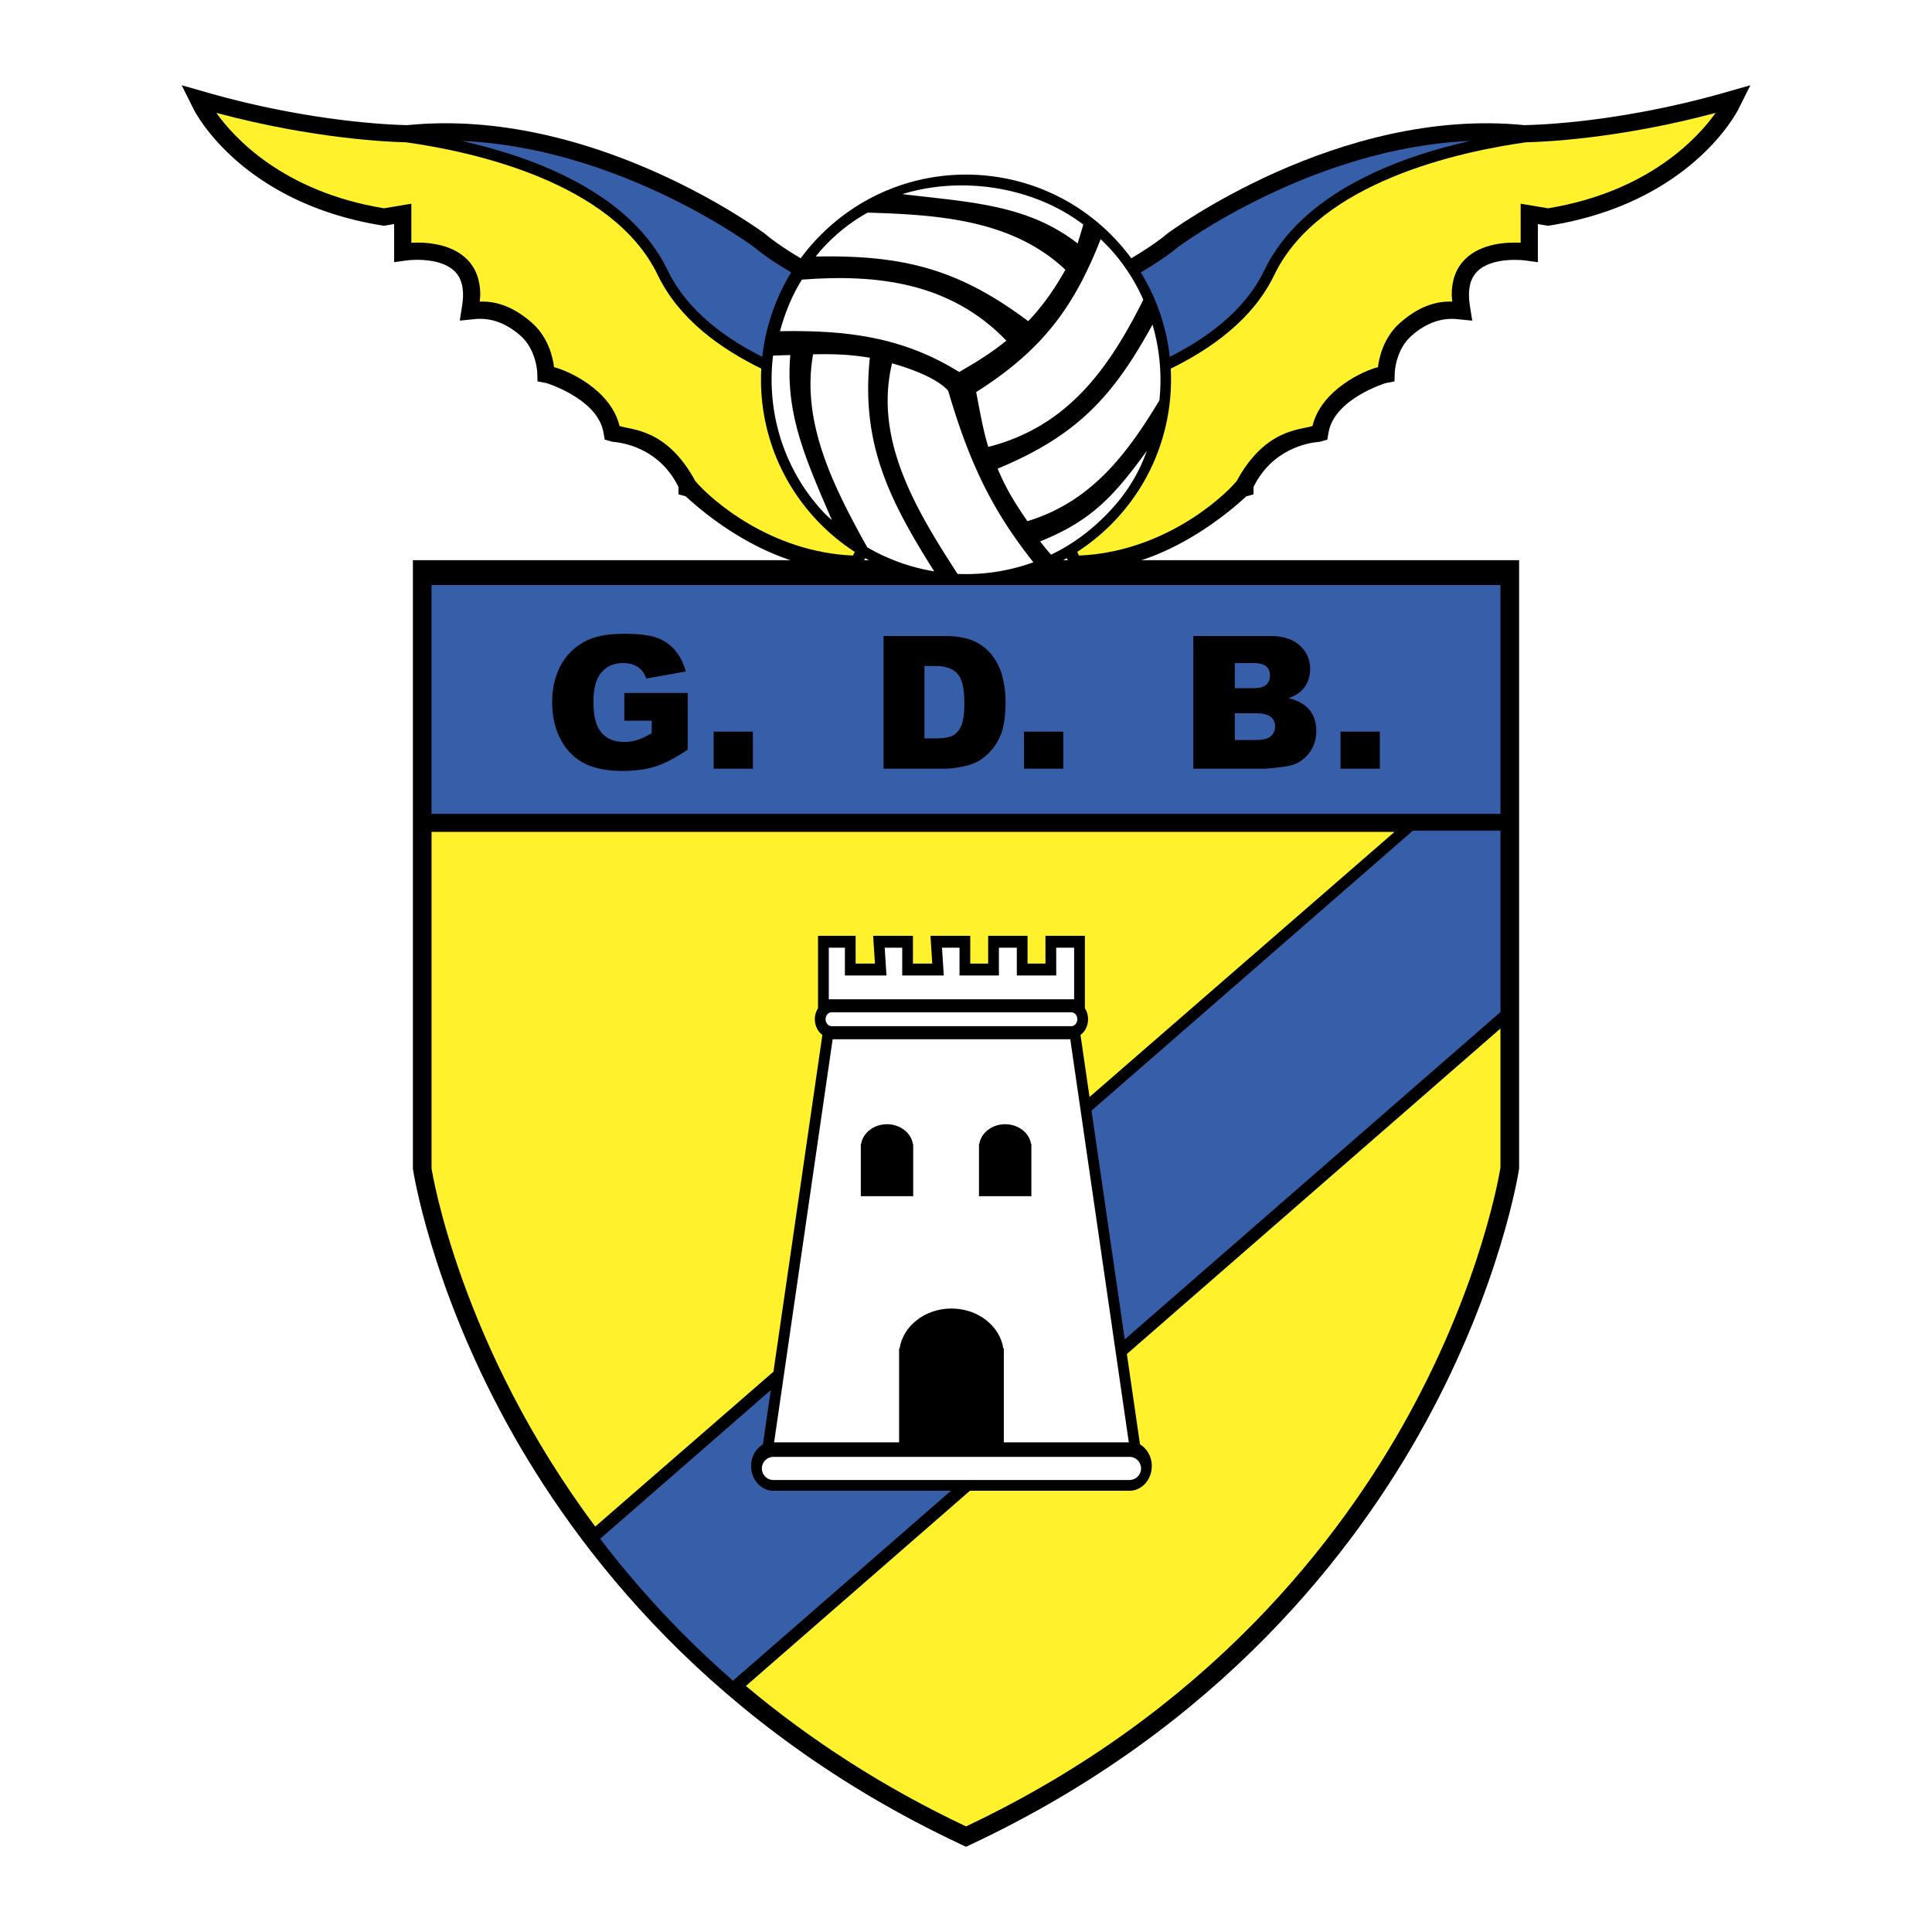
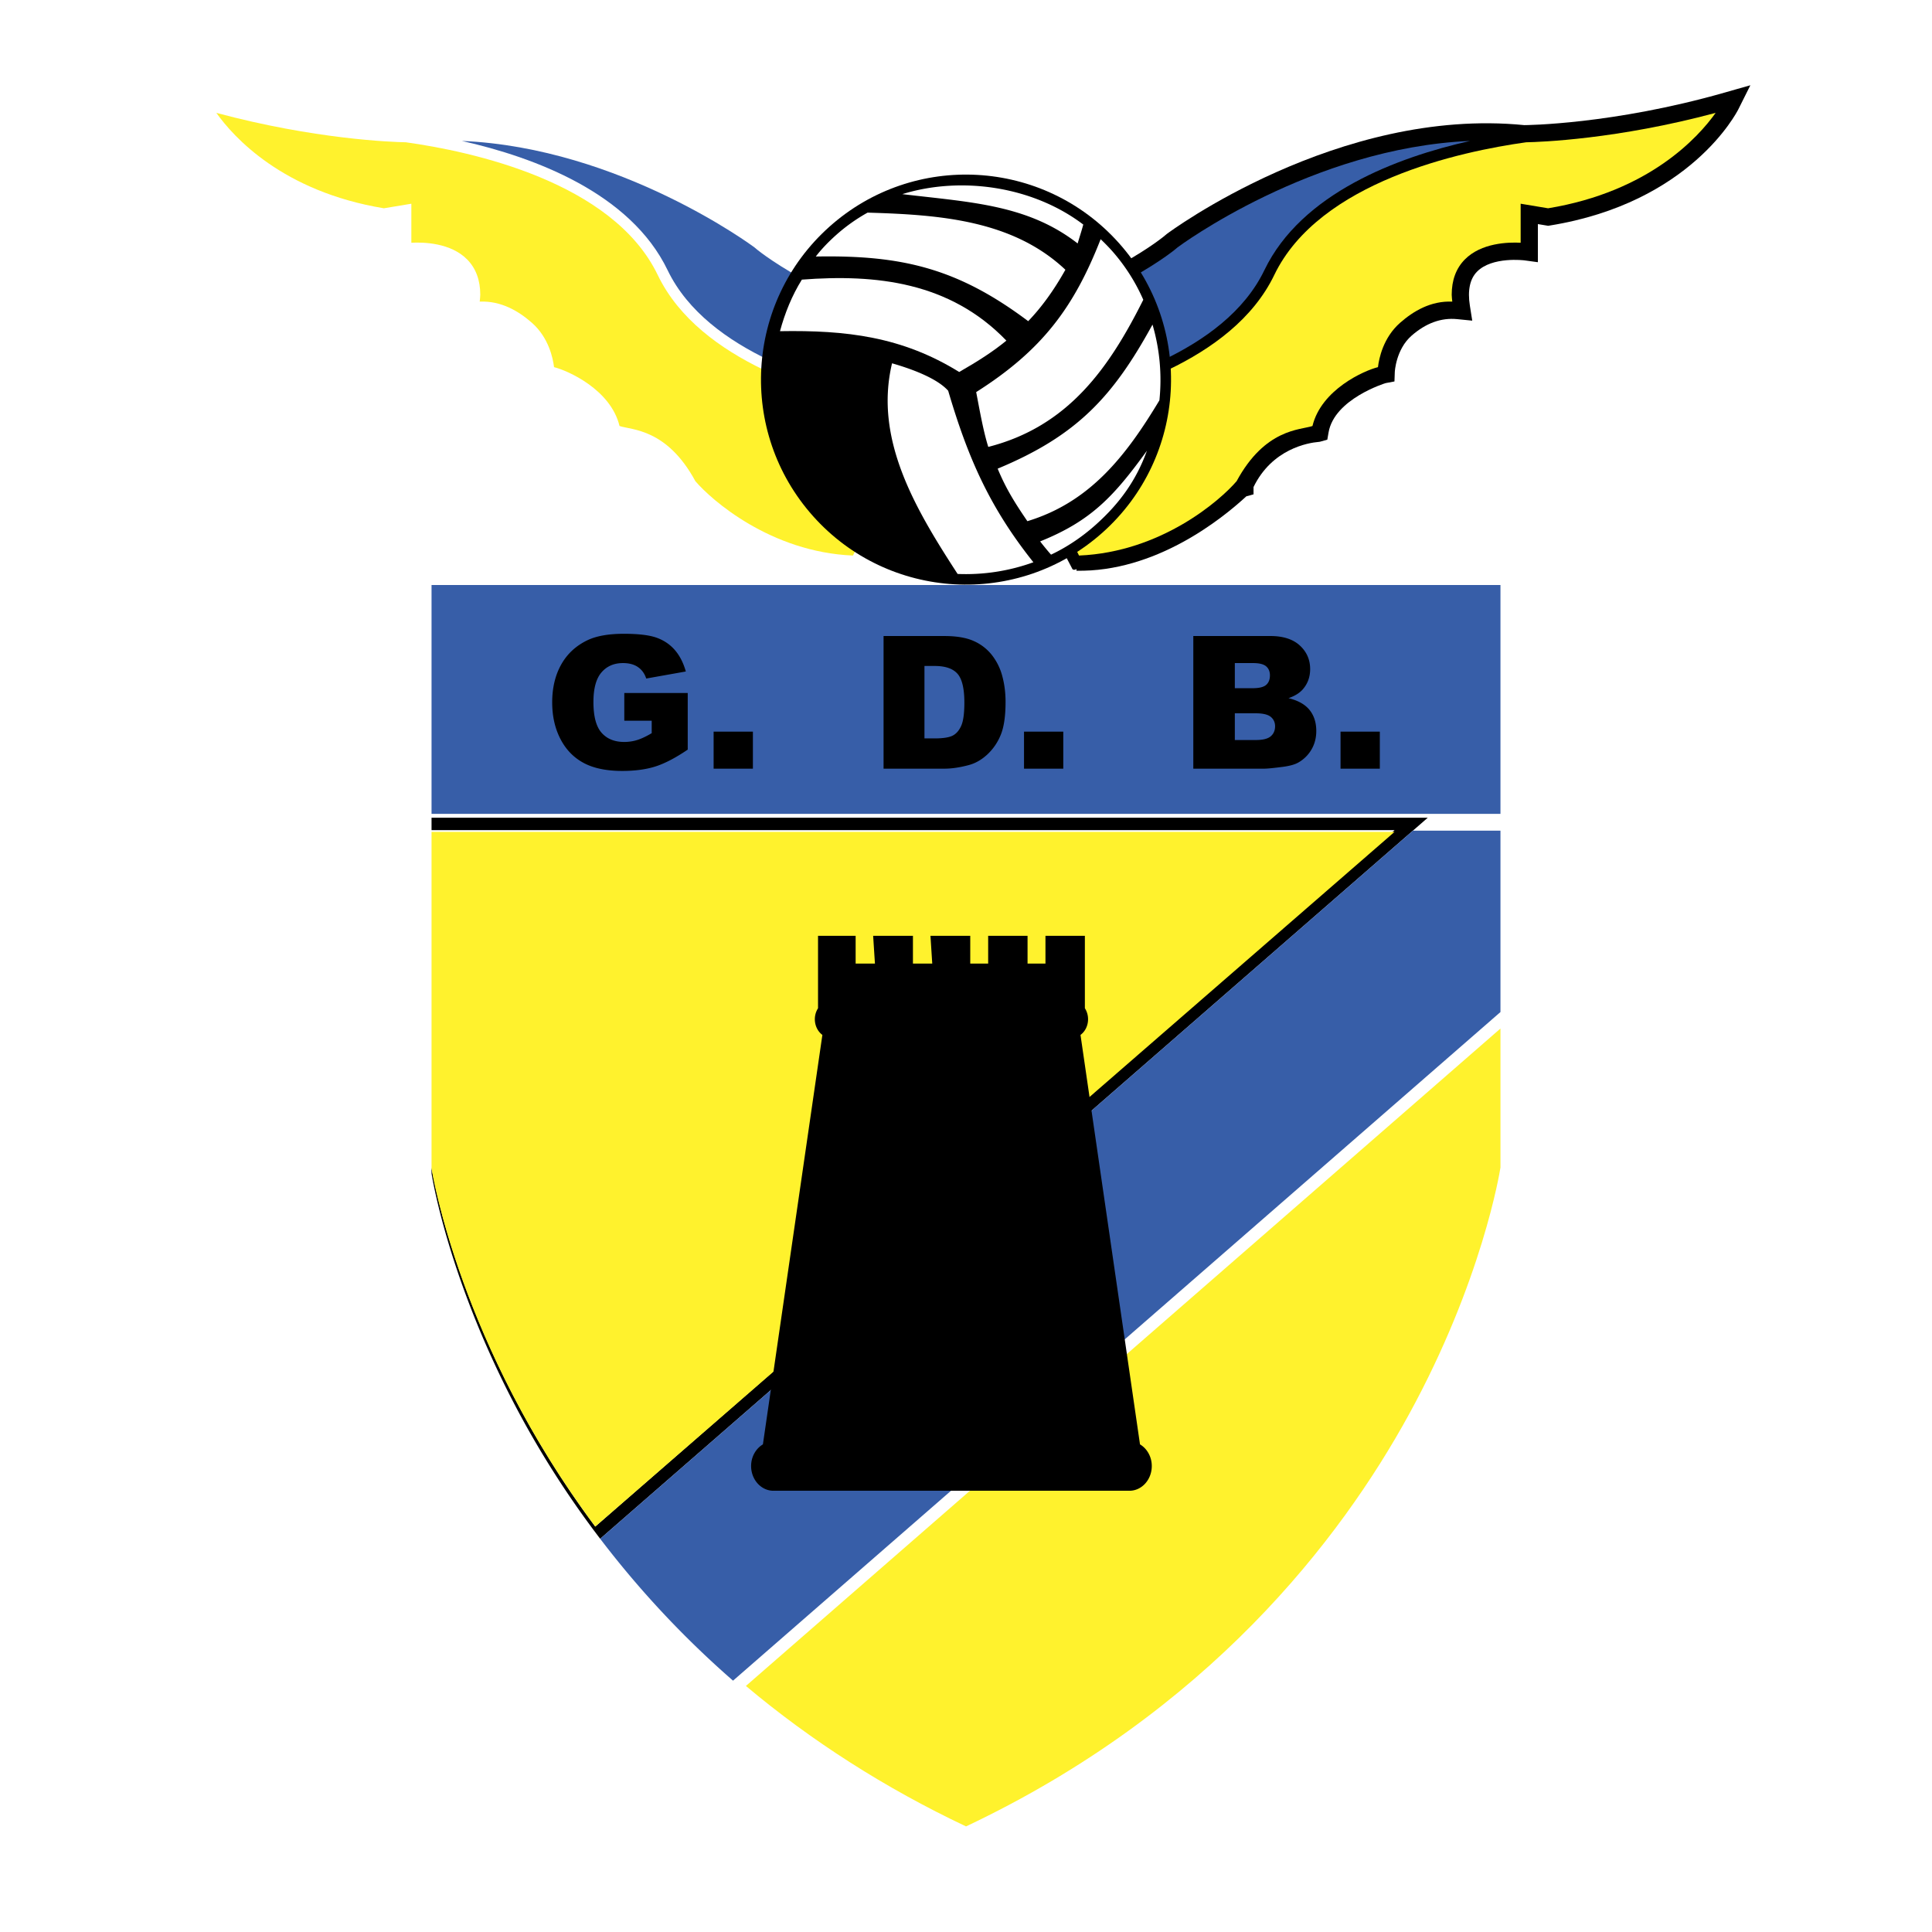
<svg xmlns="http://www.w3.org/2000/svg" width="2500" height="2500" viewBox="0 0 192.756 192.756">
  <g fill-rule="evenodd" clip-rule="evenodd">
    <path fill="#fff" d="M0 0h192.756v192.756H0V0z" />
-     <path d="M150.941 55.887H41.194v60.704l.013.09c.017.112 1.735 11.387 9.323 25.257 6.983 12.765 20.516 30.424 45.32 42.067l.527.247.527-.247c24.804-11.644 38.337-29.303 45.32-42.067 7.588-13.87 9.307-25.145 9.324-25.257l.006-.045.008-.09V55.887h-.621z" />
    <path d="M43.055 81.585v1.24h96.08l-79.747 69.481c-13.432-18.018-16.25-35.283-16.333-35.824v.59c.075.481 1.834 11.314 9.134 24.64a94.24 94.24 0 0 0 7.691 11.811l82.566-71.937H43.055v-.001z" />
    <path d="M96.381 182.221c24.154-11.421 37.361-28.639 44.187-41.098 7.299-13.325 9.059-24.159 9.133-24.64v-13.867c-1.986 1.729-74.192 64.642-75.283 65.592 6.535 5.49 13.912 10.207 21.963 14.013zM59.388 152.306c.996-.866 77.34-67.22 79.747-69.31h-96.08v33.574c.084.54 2.901 17.762 16.333 35.736z" fill="#fff22d" />
    <path d="M149.701 58.367H43.055V81.2h106.646V58.367zM59.879 153.521a95.86 95.86 0 0 0 13.256 14.159l76.566-66.709V82.875h-8.738l-81.084 70.646z" fill="#375ea8" />
    <path d="M113.738 144.106l-5.936-40.852c.455-.336.754-.912.754-1.567 0-.409-.119-.785-.318-1.095v-7.227h-3.932v2.77h-1.787v-2.77h-3.93v2.77h-1.787v-2.77h-3.97l.178 2.77h-1.926v-2.77h-3.97s.129 2.015.179 2.77h-1.926v-2.77h-3.752v7.227a2.03 2.03 0 0 0-.318 1.095c0 .655.3 1.231.752 1.567l-5.934 40.852c-.697.416-1.177 1.224-1.177 2.161 0 1.359.999 2.466 2.228 2.466h35.52c1.229 0 2.227-1.106 2.227-2.466.001-.937-.479-1.745-1.175-2.161z" />
-     <path d="M107.166 94.553v5.144H82.689v-5.144h1.607v2.77h4.149l-.178-2.77h1.747v2.77h4.148l-.178-2.77h1.747v2.77h3.931v-2.77h1.787v2.77h3.932l-.002-2.77h1.787zM106.781 103.687l5.84 40.217H77.233l5.841-40.217h23.707zM76.012 146.507c0-.637.518-1.156 1.155-1.156h35.52c.637 0 1.156.52 1.156 1.156s-.52 1.154-1.156 1.154h-35.52a1.155 1.155 0 0 1-1.155-1.154zM82.37 101.688c0-.383.271-.693.603-.693h23.908c.334 0 .604.311.604.693s-.27.694-.604.694H82.973c-.332 0-.603-.312-.603-.694z" fill="#fff" />
    <path d="M100.102 134.533c-.344-2.244-2.529-3.981-5.174-3.981-2.644 0-4.831 1.737-5.174 3.981h-.052v10.375h10.451v-10.375h-.051zM102.875 114.155c-.172-1.122-1.266-1.991-2.588-1.991s-2.416.869-2.586 1.991h-.027v5.188h5.227v-5.188h-.026zM91.083 114.155c-.172-1.122-1.265-1.991-2.587-1.991-1.322 0-2.415.869-2.586 1.991h-.026v5.188h5.226v-5.188h-.027zM103.047 40.218l.334 1.046.771-.209-.863-.903-.242.066z" />
    <path d="M173.277 8.891l-1.199.343c-11.203 3.201-19.91 3.25-19.996 3.25-18.582-1.846-35.494 10.725-35.662 10.852-.26.228-5.52 4.817-20.154 9.521l-1.53.492 12.26 23.427s.107.158.412 0c-.004.281-.037.165-.037.165 7.896.158 14.494-5.132 16.965-7.414 0 0 .006-.007.01-.008l.719-.197v-.73c1.854-3.808 5.436-4.412 6.498-4.503l.061-.005.096-.02.707-.2.125-.723c.582-3.347 5.648-4.906 5.699-4.919l.875-.164.033-.938c0-.021.109-2.26 1.676-3.631 1.43-1.253 2.959-1.808 4.543-1.649l1.508.151-.236-1.496c-.24-1.521-.002-2.661.713-3.391 1.504-1.533 4.713-1.13 4.746-1.125l1.326.181v-3.803l1.025.171.189-.031c13.982-2.268 18.605-11.232 18.797-11.613l1.188-2.377-1.357.384z" />
    <path d="M126.146 26.958c3.711-7.707 13.297-11.271 20.523-12.897-15.805.673-29.064 10.531-29.172 10.61-.209.193-5.619 4.865-20.275 9.686.395.412 2.029 3.876 3.676 7.538l4.109-2.209c5.126-1.318 17.132-4.402 21.139-12.728z" fill="#375ea8" />
    <path d="M152.26 14.196c-6.502.906-20.635 3.917-25.125 13.238-4.229 8.786-16.58 11.959-21.854 13.314l-3.898 2.188c3.295 6.589 4.766 9.4 6.271 12.491 8.236-.344 14.141-5.56 15.725-7.422 2.844-5.252 6.35-5.096 7.566-5.501.881-3.646 5.176-5.539 6.535-5.873.104-.879.523-2.944 2.211-4.429 1.299-1.143 3.053-2.206 5.205-2.109-.02-.228-.059-.468-.059-.683 0-1.456.436-2.634 1.301-3.515 1.648-1.678 4.361-1.742 5.578-1.676v-3.894l2.738.456c10.121-1.667 15.016-7.127 16.717-9.52-9.825 2.637-17.507 2.909-18.911 2.935z" fill="#fff22d" />
-     <path d="M18.124 8.504l1.188 2.377c.189.38 4.812 9.345 18.795 11.613l.19.031 1.025-.171v3.803l1.326-.181c.032-.004 3.242-.408 4.745 1.125.715.729.955 1.87.714 3.391l-.235 1.496 1.507-.151c1.584-.159 3.113.396 4.544 1.649 1.564 1.372 1.674 3.61 1.675 3.631l.032.938.876.164c.051.014 5.116 1.573 5.698 4.919l.126.723.707.2.096.02.059.005c1.063.091 4.646.695 6.499 4.503v.73l.72.197a.082.082 0 0 1 .009.008c2.47 2.282 9.068 7.572 16.964 7.414 0 0-.032.116-.038-.165.306.158.413 0 .413 0L98.02 33.348l-1.53-.492c-14.633-4.703-19.895-9.293-20.153-9.521-.168-.127-17.081-12.697-35.662-10.852-.086 0-8.792-.049-19.995-3.25l-1.201-.343-1.355-.386z" />
    <path d="M66.609 26.958c-3.71-7.707-13.296-11.271-20.523-12.897 15.806.673 29.064 10.531 29.172 10.61.209.193 5.619 4.865 20.275 9.686-.394.412-2.029 3.876-3.676 7.538l-4.109-2.209c-5.125-1.318-17.13-4.402-21.139-12.728z" fill="#375ea8" />
    <path d="M40.498 14.196c6.501.906 20.635 3.917 25.123 13.238 4.23 8.786 16.581 11.959 21.854 13.314l3.897 2.188c-3.294 6.589-4.765 9.4-6.271 12.491-8.236-.344-14.139-5.56-15.725-7.422-2.843-5.252-6.35-5.096-7.565-5.501-.88-3.646-5.177-5.539-6.535-5.873-.105-.879-.524-2.944-2.211-4.429-1.299-1.143-3.054-2.206-5.205-2.109.019-.228.057-.468.057-.683 0-1.456-.436-2.634-1.3-3.515-1.648-1.678-4.361-1.742-5.577-1.676v-3.894l-2.738.456c-10.122-1.667-15.017-7.127-16.718-9.52 9.827 2.637 17.508 2.909 18.914 2.935z" fill="#fff22d" />
    <path d="M111.631 24.245c7.527 8.424 6.801 21.355-1.623 28.882-8.424 7.527-21.356 6.8-28.883-1.625S74.326 30.148 82.75 22.62c8.423-7.526 21.355-6.799 28.881 1.625z" />
-     <path d="M77.128 35.479c-.654 5.364.894 11.005 4.766 15.337.38.425.669.692 1.103 1.071-2.636-6.104-4.655-10.61-4.148-16.462-.606.015-1.164.034-1.721.054zM86.527 54.609a19.699 19.699 0 0 0 6.68 2.396c-4.635-7.33-7.301-12.88-6.423-21.312-2.077-.344-3.589-.378-5.66-.343-1.213 6.773 2.01 13.162 5.403 19.259z" fill="#fff" />
    <path d="M95.541 57.263a19.77 19.77 0 0 0 7.561-1.166C98.74 50.626 96.57 45.684 94.6 38.985c-1.14-1.276-3.738-2.204-5.6-2.738-1.816 7.596 2.335 14.544 6.541 21.016zM104.863 55.337c1.58-.744 3.102-1.768 4.457-2.979 2.445-2.186 4.062-4.493 5.109-7.387-3.256 4.486-5.516 6.985-10.654 9.044.258.343.778.977 1.088 1.322zM115.674 39.942a19.6 19.6 0 0 0-.688-7.559c-3.938 7.199-7.539 11.085-15.449 14.375.824 1.99 1.727 3.43 2.965 5.241 6.238-1.895 9.828-6.488 13.172-12.057z" fill="#fff" />
    <path d="M114.066 29.909a18.63 18.63 0 0 0-3.205-4.976 20.31 20.31 0 0 0-1.049-1.068c-2.652 6.766-5.797 11.056-12.418 15.254.352 1.836.713 3.9 1.207 5.469 8.016-2.049 12.083-7.929 15.465-14.679zM108.078 22.403c-5.035-3.817-12.172-4.85-18.053-3.034 6.794.812 12.487 1.029 17.493 4.921.187-.645.398-1.266.56-1.887zM86.56 21.214a17.415 17.415 0 0 0-3.17 2.26c-.721.645-1.421 1.365-1.999 2.12 8.617-.159 14.167 1.179 21.193 6.449 1.297-1.35 2.531-3.025 3.711-5.13-5.275-4.971-12.597-5.491-19.735-5.699z" fill="#fff" />
    <path d="M80.003 27.898c-.992 1.589-1.697 3.346-2.184 5.144 6.587-.111 12.171.534 17.879 4.072 1.897-1.084 3.424-2.073 4.709-3.129-5.637-5.853-12.993-6.652-20.404-6.087z" fill="#fff" />
    <path d="M62.286 71.904v-2.762h6.328v5.648c-1.213.822-2.287 1.382-3.22 1.68-.933.297-2.04.446-3.319.446-1.576 0-2.861-.268-3.854-.803-.994-.535-1.764-1.333-2.31-2.392s-.819-2.274-.819-3.646c0-1.444.299-2.7.896-3.768.597-1.068 1.472-1.879 2.625-2.433.899-.427 2.108-.641 3.629-.641 1.466 0 2.562.133 3.29.399.727.266 1.33.678 1.81 1.237s.84 1.267 1.082 2.125l-3.951.703c-.163-.499-.439-.88-.828-1.145s-.886-.397-1.489-.397c-.899 0-1.615.311-2.149.933s-.801 1.606-.801 2.952c0 1.431.271 2.452.811 3.065s1.293.919 2.259.919c.459 0 .896-.066 1.313-.198s.893-.358 1.431-.677v-1.245h-2.734zM71.198 72.997h3.919v3.693h-3.919v-3.693zM93.252 66.444c1.061 0 1.819.259 2.276.776.458.518.687 1.478.687 2.878 0 1.059-.102 1.824-.307 2.296-.205.472-.488.803-.849.993-.361.189-.969.284-1.824.284h-1.002v-7.227h1.019zM88.153 76.69h6.073c.728 0 1.541-.12 2.437-.361.655-.175 1.268-.525 1.84-1.052a5.462 5.462 0 0 0 1.34-1.958c.322-.779.482-1.876.482-3.291 0-.902-.107-1.757-.324-2.563a5.808 5.808 0 0 0-1.047-2.121 4.725 4.725 0 0 0-1.828-1.399c-.736-.326-1.704-.488-2.9-.488h-6.073V76.69zM102.166 72.997h3.918v3.693h-3.918v-3.693zM123.199 66.155h1.814c.623 0 1.059.108 1.311.325.252.217.377.517.377.901 0 .414-.125.731-.377.951s-.697.329-1.338.329h-1.787v-2.506zm-4.142 10.535h7.08c.303 0 .916-.06 1.838-.18.695-.09 1.215-.234 1.559-.433a3.522 3.522 0 0 0 1.312-1.298c.32-.547.48-1.163.48-1.848 0-.842-.225-1.541-.672-2.097-.449-.556-1.148-.948-2.1-1.177.627-.217 1.104-.512 1.43-.886.486-.561.73-1.232.73-2.016 0-.933-.342-1.717-1.027-2.35-.686-.632-1.668-.949-2.949-.949h-7.682V76.69h.001zm4.142-5.524h2.08c.717 0 1.219.119 1.506.355.285.236.43.549.43.938 0 .419-.145.753-.434 1.001-.291.249-.787.372-1.492.372h-2.09v-2.666zM133.746 72.997h3.92v3.693h-3.92v-3.693z" />
  </g>
</svg>